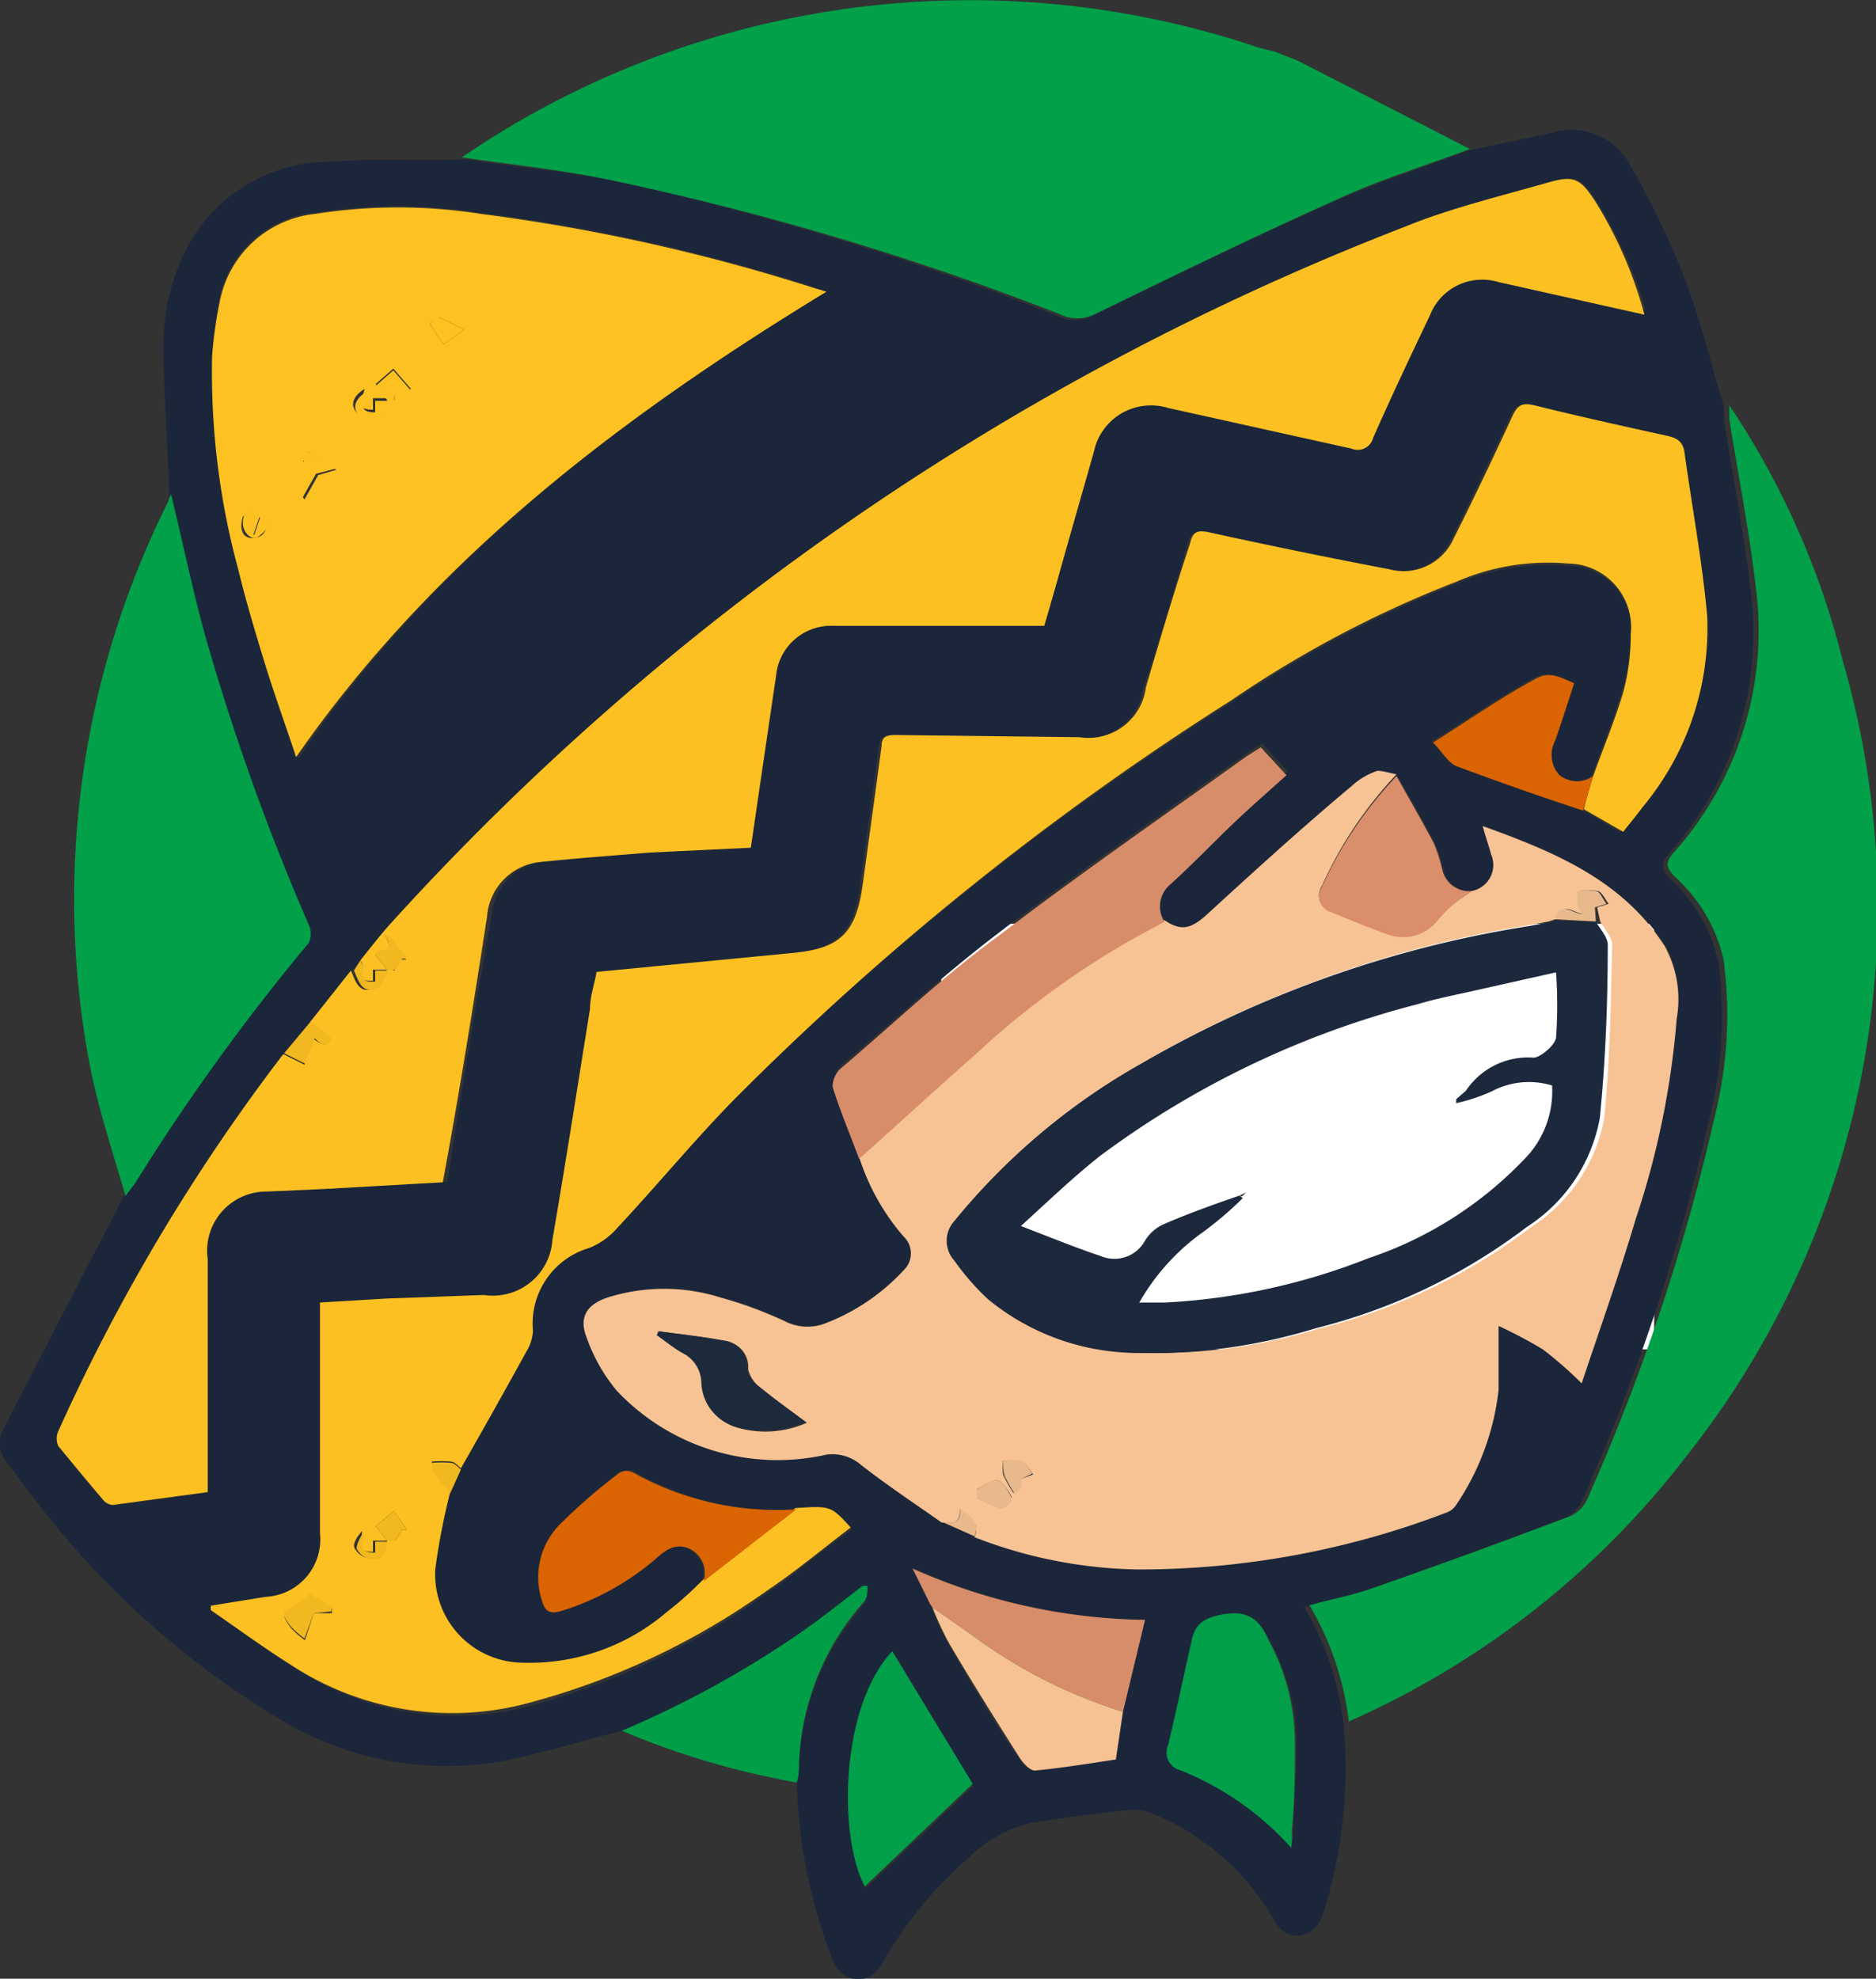
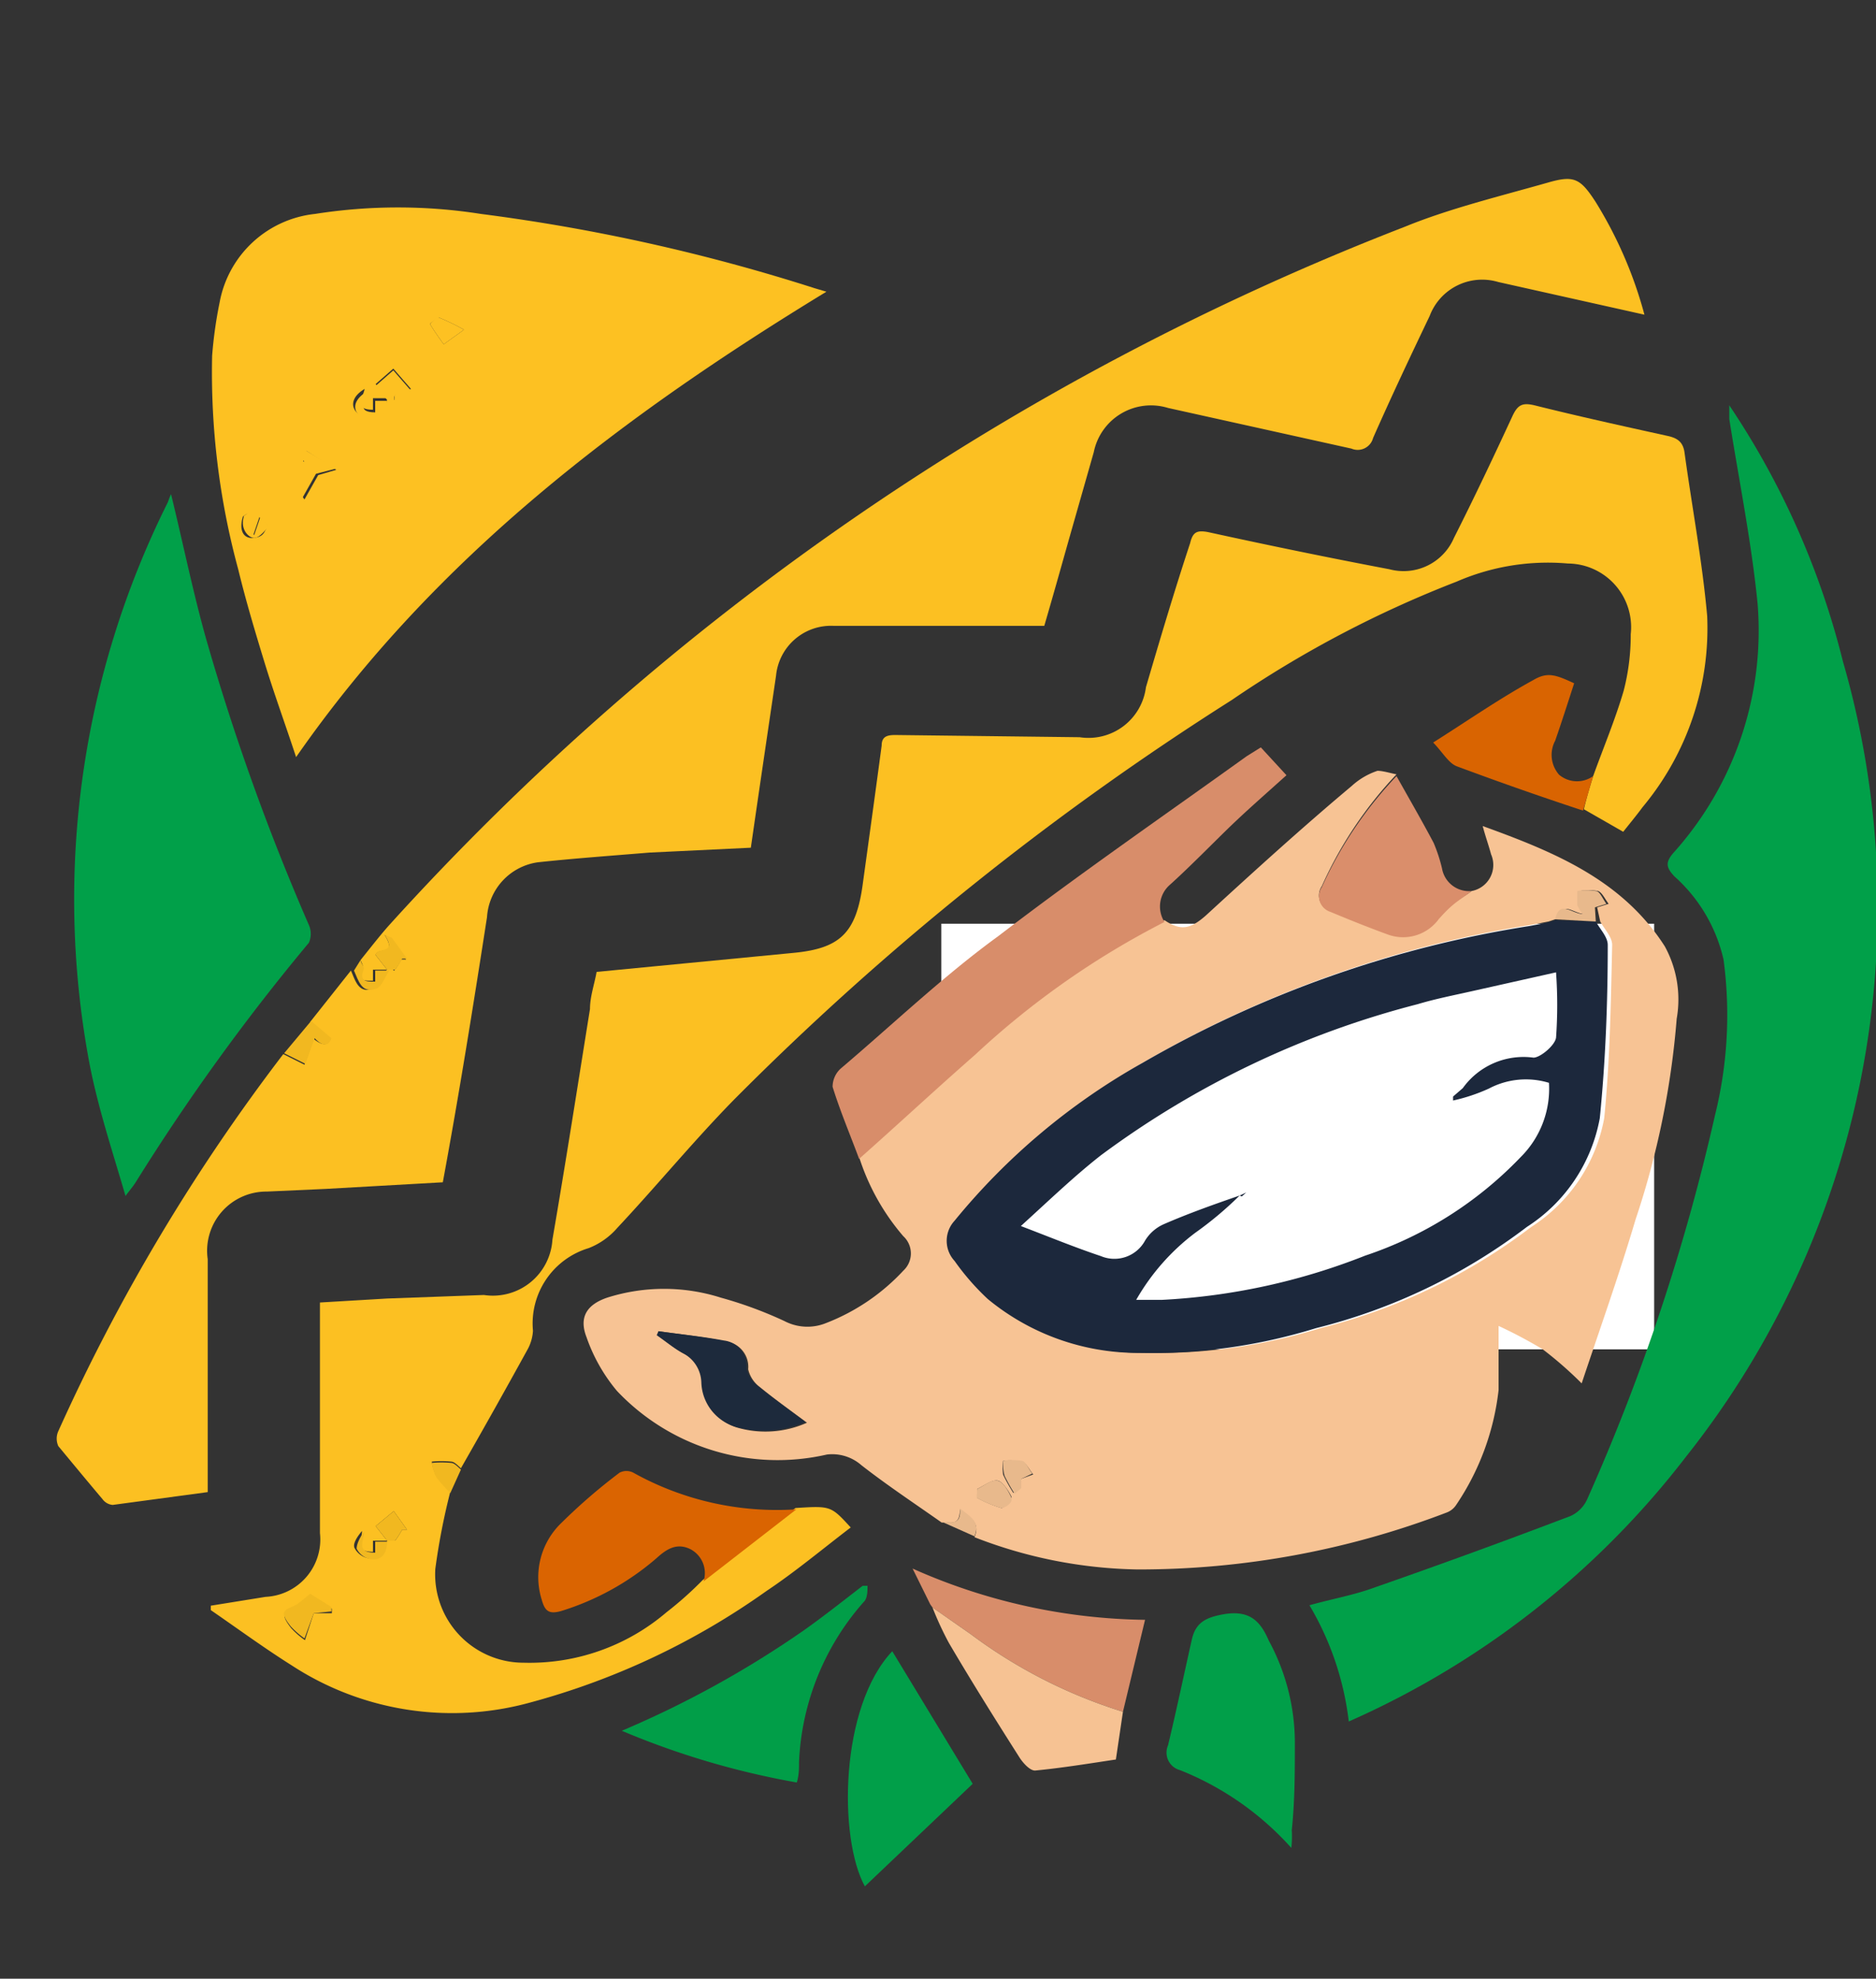
<svg xmlns="http://www.w3.org/2000/svg" id="Layer_1" data-name="Layer 1" viewBox="0 0 42.45 44.77">
  <rect x="0" y="0" width="42.45" height="44.77" fill="#333333" stroke="none" />
  <defs>
    <style>.cls-1{fill:#fff;}.cls-2{fill:#1b263a;}.cls-3{fill:#01a049;}.cls-4{fill:#019e48;}.cls-5{fill:#ebdbc0;}.cls-6{fill:#f7c394;}.cls-7{fill:#fcc022;}.cls-8{fill:#fdc122;}.cls-9{fill:#d88d6a;}.cls-10{fill:#019f49;}.cls-11{fill:#da6401;}.cls-12{fill:#da8e6b;}.cls-13{fill:#f6c293;}.cls-14{fill:#d96401;}.cls-15{fill:#f1b820;}.cls-16{fill:#e8b98c;}.cls-17{fill:#1c283c;}.cls-18{fill:#1d2a3c;}.cls-19{fill:#f1f1f1;}</style>
  </defs>
  <rect class="cls-1" x="21.3" y="20.9" width="16.13" height="9.63" />
-   <path class="cls-2" d="M56.37,39.11c-.85.22-1.7.47-2.56.66a7.24,7.24,0,0,1-5.14-.9,19.6,19.6,0,0,1-5.53-4.93c-.23-.28-.43-.58-.65-.86a.69.69,0,0,1-.08-.86q1.26-2.45,2.53-4.89c.05-.1.1-.21.16-.32s.16-.2.23-.31a48.47,48.47,0,0,1,3.92-5.42.5.5,0,0,0,0-.4,52.25,52.25,0,0,1-2.35-6.56c-.29-1.05-.51-2.13-.77-3.19C46.1,10,46,8.89,46,7.77a4.72,4.72,0,0,1,.48-2.11,3.65,3.65,0,0,1,3.33-2.05c1-.09,2,0,3-.06C53.87,3.71,55,3.82,56,4A64.32,64.32,0,0,1,66.21,7.09a.9.9,0,0,0,.83,0c1.81-.88,3.63-1.77,5.47-2.59,1-.44,2-.76,3-1.14l1.89-.4a1.5,1.5,0,0,1,1.8.75,18.33,18.33,0,0,1,1.23,2.57c.36.94.59,1.92.88,2.88,0,.1,0,.21,0,.31.22,1.39.5,2.77.64,4.17a7.52,7.52,0,0,1-1.88,5.62c-.19.23-.18.35,0,.56a3.59,3.59,0,0,1,1.11,1.88,9.41,9.41,0,0,1-.19,3.51,46.64,46.64,0,0,1-2.89,8.69.76.76,0,0,1-.38.39c-1.49.56-3,1.11-4.47,1.63-.46.16-.94.25-1.44.39a6.68,6.68,0,0,1,.89,2.63,10.91,10.91,0,0,1-.43,4.21c-.09.3-.22.54-.55.59s-.5-.18-.64-.43A5.57,5.57,0,0,0,68.42,41a1.25,1.25,0,0,0-.66-.09c-.7.07-1.4.17-2.1.28A3,3,0,0,0,64.2,42a9.28,9.28,0,0,0-1.91,2.32c-.14.24-.3.43-.61.41s-.46-.24-.57-.52a11.91,11.91,0,0,1-.78-3.87c0-.16,0-.31.05-.46a5.85,5.85,0,0,1,1.46-3.62c.07-.08.06-.25.09-.37l-.11,0c-.44.32-.87.66-1.32,1A22.73,22.73,0,0,1,56.37,39.11Zm7-2.79h0a7.28,7.28,0,0,0,.37.8c.51.87,1,1.73,1.59,2.58.08.13.24.32.36.31.62-.06,1.23-.16,1.83-.25l.16-1.08.5-2.08A13.29,13.29,0,0,1,63,35.44l.4.81ZM49.34,23.05l-.61.77,0,0a43.24,43.24,0,0,0-5.09,8.53.41.41,0,0,0,0,.34c.31.41.64.81,1,1.2a.32.32,0,0,0,.23.13L47,33.71v-.43c0-1.61,0-3.23,0-4.84a1.34,1.34,0,0,1,1.44-1.54l1.33-.06,2.65-.15c.32-2,.64-4,1-6a1.34,1.34,0,0,1,1.15-1.24c.84-.09,1.69-.15,2.53-.22L59.32,19c.19-1.32.38-2.6.57-3.89A1.25,1.25,0,0,1,61.19,14l3.48,0c.43,0,.86,0,1.29,0,.19-.65.37-1.29.55-1.93l.57-2a1.32,1.32,0,0,1,1.68-1l4.15.92a.36.36,0,0,0,.49-.24c.41-.93.84-1.84,1.28-2.76a1.27,1.27,0,0,1,1.55-.77l1.43.32,1.88.42A9.5,9.5,0,0,0,78.43,4.5c-.34-.52-.48-.6-1.07-.43-1.09.32-2.19.6-3.24,1a60.42,60.42,0,0,0-23,15.82c-.22.25-.42.51-.63.77l-.2.22Zm3.39,10.12c.51-.91,1-1.8,1.52-2.71a1,1,0,0,0,.11-.4,1.78,1.78,0,0,1,1.26-1.87,1.65,1.65,0,0,0,.65-.46c.89-.95,1.72-2,2.63-2.89a64.64,64.64,0,0,1,11.27-9,25,25,0,0,1,5.09-2.68,5.18,5.18,0,0,1,2.52-.41,1.44,1.44,0,0,1,1.42,1.6A5,5,0,0,1,79,15.58c-.19.65-.46,1.29-.69,1.93a.63.63,0,0,1-.77-.05.68.68,0,0,1-.09-.77c.15-.43.29-.87.43-1.3-.43-.2-.61-.26-.93-.07-.75.43-1.47.91-2.26,1.41.23.24.35.47.54.54.94.37,1.9.69,2.85,1l.89.51c.15-.19.3-.37.44-.56a6.32,6.32,0,0,0,1.46-4.32c-.11-1.23-.34-2.45-.51-3.68,0-.26-.16-.35-.4-.4-1-.22-2-.44-3-.69-.26-.06-.37,0-.49.23-.43.93-.87,1.86-1.33,2.77a1.24,1.24,0,0,1-1.46.71c-1.37-.26-2.73-.54-4.1-.84-.26,0-.35,0-.41.25-.31,1.09-.63,2.17-1,3.26a1.31,1.31,0,0,1-1.5,1.13l-4.17-.05c-.18,0-.28,0-.31.24-.14,1-.29,2.1-.43,3.15s-.51,1.44-1.57,1.54L55.8,22c0,.28-.11.56-.15.84-.28,1.74-.55,3.48-.85,5.22a1.35,1.35,0,0,1-1.48,1.25l-2.19.08-1.52.09v.41c0,1.6,0,3.21,0,4.81a1.3,1.3,0,0,1-1.23,1.44l-1.24.2,0,.1c.61.42,1.21.86,1.83,1.25a6.64,6.64,0,0,0,5.4.84A16.69,16.69,0,0,0,59.66,36c.66-.45,1.28-1,1.91-1.44-.45-.49-.45-.49-1.25-.44a6.68,6.68,0,0,1-3.66-.87.34.34,0,0,0-.31,0A13,13,0,0,0,55,34.41a1.7,1.7,0,0,0-.45,1.74c.07.23.16.33.44.25a6,6,0,0,0,2.13-1.19c.23-.19.46-.36.77-.21a.61.61,0,0,1,.3.73,8.07,8.07,0,0,1-.82.73,4.77,4.77,0,0,1-3.23,1.14,2,2,0,0,1-2-2.12,15,15,0,0,1,.34-1.75Zm10.88,1.21.74.33a10.59,10.59,0,0,0,3.69.73,19.47,19.47,0,0,0,7-1.29.44.44,0,0,0,.21-.17,5.8,5.8,0,0,0,.94-2.63c0-.46,0-.92,0-1.45a10.7,10.7,0,0,1,1,.53,8.65,8.65,0,0,1,.88.77c.41-1.23.85-2.46,1.22-3.71A19,19,0,0,0,80.24,23,2.5,2.5,0,0,0,80,21.36c-1-1.5-2.49-2.13-4.12-2.72.07.26.14.45.19.64a.6.6,0,0,1-.44.83.62.62,0,0,1-.67-.51,3.58,3.58,0,0,0-.19-.58c-.27-.51-.56-1-.84-1.51-.15,0-.31-.12-.43-.08a1.62,1.62,0,0,0-.58.34c-1.11,1-2.21,1.94-3.3,2.93-.35.31-.57.36-.94.11a.65.65,0,0,1,.11-.92c.49-.47,1-1,1.47-1.42s.77-.7,1.18-1.07l-.58-.63-.32.2c-1.88,1.35-3.78,2.66-5.62,4.07-1.24.94-2.39,2-3.57,3a.56.56,0,0,0-.18.41c.17.55.4,1.09.6,1.63a5.12,5.12,0,0,0,1,1.79.53.53,0,0,1,0,.78A4.7,4.7,0,0,1,61,29.88a1.12,1.12,0,0,1-.93-.05,9.2,9.2,0,0,0-1.44-.53,4.25,4.25,0,0,0-2.57,0c-.45.16-.64.45-.47.89a3.86,3.86,0,0,0,.69,1.22A5,5,0,0,0,61,32.84a1,1,0,0,1,.78.24C62.38,33.54,63,34,63.61,34.38ZM61,6.55l-.29-.11a42.45,42.45,0,0,0-7.55-1.68,12.09,12.09,0,0,0-3.75,0,2.46,2.46,0,0,0-2.16,2A9.79,9.79,0,0,0,47.1,8a17,17,0,0,0,.64,4.86c.17.7.38,1.4.59,2.09s.48,1.43.72,2.16C52.17,12.54,56.41,9.36,61,6.55Zm10.5,35.21a2.32,2.32,0,0,0,.07-.37c0-.66.07-1.33.07-2a4.85,4.85,0,0,0-.59-2.29c-.23-.44-.47-.69-1-.6-.41.07-.65.18-.74.57-.18.8-.35,1.61-.54,2.4A.41.41,0,0,0,69,40,6.71,6.71,0,0,1,71.52,41.76Zm-9-4.45c-1.19,1.26-1.22,4.23-.62,5.37l2.44-2.32Z" transform="translate(-42.3 0.05)" />
-   <path class="cls-3" d="M75.56,3.32c-1,.38-2.06.7-3,1.14-1.84.82-3.66,1.71-5.47,2.59a.9.9,0,0,1-.83,0A64.32,64.32,0,0,0,56,4c-1.08-.22-2.17-.33-3.25-.49A20.39,20.39,0,0,1,70.7,1c.14.05.3.08.45.12l.51.2Z" transform="translate(-42.3 0.05)" />
  <path class="cls-3" d="M72.82,38.9a6.68,6.68,0,0,0-.89-2.63c.5-.14,1-.23,1.44-.39,1.49-.52,3-1.07,4.47-1.63a.76.76,0,0,0,.38-.39,46.64,46.64,0,0,0,2.89-8.69,9.41,9.41,0,0,0,.19-3.51,3.59,3.59,0,0,0-1.11-1.88c-.2-.21-.21-.33,0-.56a7.52,7.52,0,0,0,1.88-5.62c-.14-1.4-.42-2.78-.64-4.17,0-.1,0-.21,0-.31A18.3,18.3,0,0,1,84,14.91a20,20,0,0,1-3.55,18A19.61,19.61,0,0,1,72.82,38.9Z" transform="translate(-42.3 0.05)" />
  <path class="cls-3" d="M46.17,11.13c.26,1.06.48,2.14.77,3.19a52.25,52.25,0,0,0,2.35,6.56.5.5,0,0,1,0,.4,48.47,48.47,0,0,0-3.92,5.42c-.07.11-.16.21-.23.31-.29-1-.65-2.07-.84-3.13a20.09,20.09,0,0,1,1.8-12.57A1.74,1.74,0,0,1,46.17,11.13Z" transform="translate(-42.3 0.05)" />
  <path class="cls-4" d="M56.37,39.11a22.73,22.73,0,0,0,4.13-2.28c.45-.32.88-.66,1.32-1l.11,0c0,.12,0,.29-.09.37a5.85,5.85,0,0,0-1.46,3.62c0,.15,0,.3-.05.46A18.33,18.33,0,0,1,56.37,39.11Z" transform="translate(-42.3 0.05)" />
  <path class="cls-5" d="M47,39.11l0,0,0,0Z" transform="translate(-42.3 0.05)" />
  <path class="cls-6" d="M75.6,20.11a.6.6,0,0,0,.44-.83c-.05-.19-.12-.38-.19-.64,1.63.59,3.16,1.22,4.12,2.72A2.5,2.5,0,0,1,80.24,23a19,19,0,0,1-.93,4.54c-.37,1.25-.81,2.48-1.22,3.71a8.65,8.65,0,0,0-.88-.77,10.7,10.7,0,0,0-1-.53c0,.53,0,1,0,1.45A5.8,5.8,0,0,1,75.25,34a.44.44,0,0,1-.21.17,19.47,19.47,0,0,1-7,1.29,10.59,10.59,0,0,1-3.69-.73c.14-.32-.09-.45-.33-.63,0,.41-.23.27-.41.3-.61-.43-1.23-.84-1.82-1.3a1,1,0,0,0-.78-.24,5,5,0,0,1-4.75-1.44,3.86,3.86,0,0,1-.69-1.22c-.17-.44,0-.73.47-.89a4.25,4.25,0,0,1,2.57,0,9.2,9.2,0,0,1,1.44.53,1.12,1.12,0,0,0,.93.05,4.7,4.7,0,0,0,1.76-1.19.53.53,0,0,0,0-.78,5.12,5.12,0,0,1-1-1.79c.88-.78,1.74-1.58,2.63-2.36a18.85,18.85,0,0,1,4.28-3c.37.25.59.2.94-.11,1.09-1,2.19-2,3.3-2.93a1.62,1.62,0,0,1,.58-.34c.12,0,.28.05.43.08A9.08,9.08,0,0,0,72.21,20a.37.37,0,0,0,.19.56c.43.18.88.36,1.32.52a1,1,0,0,0,1.14-.36c.1-.11.2-.21.31-.31S75.46,20.22,75.6,20.11Zm1.89.64-.15.05-.42.08A25.26,25.26,0,0,0,68.15,24,14.9,14.9,0,0,0,64,27.57a.67.67,0,0,0,0,.91,5.57,5.57,0,0,0,.75.86,5.33,5.33,0,0,0,3.43,1.22,12.58,12.58,0,0,0,4-.56,13.09,13.09,0,0,0,4.77-2.29,3.72,3.72,0,0,0,1.65-2.46c.13-1.3.15-2.61.18-3.92,0-.18-.17-.35-.27-.53l-.07-.32.26-.08c-.09-.12-.15-.26-.24-.29a1.18,1.18,0,0,0-.42,0c0,.1,0,.21,0,.32a1.16,1.16,0,0,0,.12.2c-.25,0-.52-.33-.62.12ZM57.2,30.07l0,.11c.19.13.38.29.58.4a.77.77,0,0,1,.43.67,1.08,1.08,0,0,0,.77,1,2.3,2.3,0,0,0,1.58-.11c-.39-.29-.74-.54-1.07-.81a.69.69,0,0,1-.26-.4.58.58,0,0,0-.51-.63C58.19,30.19,57.69,30.14,57.2,30.07Zm7.21,3.57v.2a2.91,2.91,0,0,0,.55.23c.06,0,.25-.2.23-.25s-.18-.34-.31-.37S64.56,33.57,64.41,33.64Zm1-.23.27-.1c-.1-.12-.15-.25-.25-.29A1.41,1.41,0,0,0,65,33a1.07,1.07,0,0,0,0,.32,4.23,4.23,0,0,0,.23.41l.15-.13Z" transform="translate(-42.3 0.05)" />
  <path class="cls-7" d="M78.35,17.51c.23-.64.5-1.28.69-1.93a5,5,0,0,0,.16-1.28,1.44,1.44,0,0,0-1.42-1.6,5.18,5.18,0,0,0-2.52.41,25,25,0,0,0-5.09,2.68A64.64,64.64,0,0,0,58.9,24.84c-.91.93-1.74,1.94-2.63,2.89a1.65,1.65,0,0,1-.65.46,1.78,1.78,0,0,0-1.26,1.87,1,1,0,0,1-.11.4c-.5.91-1,1.8-1.52,2.71-.07-.06-.15-.15-.22-.15a2.12,2.12,0,0,0-.44,0,1.09,1.09,0,0,0,.1.32,3.59,3.59,0,0,0,.32.36,15,15,0,0,0-.34,1.75,2,2,0,0,0,2,2.12,4.77,4.77,0,0,0,3.23-1.14,8.07,8.07,0,0,0,.82-.73l2.1-1.63c.8-.05.8-.05,1.25.44-.63.48-1.25,1-1.91,1.44a16.69,16.69,0,0,1-5.34,2.52,6.64,6.64,0,0,1-5.4-.84c-.62-.39-1.22-.83-1.83-1.25l0-.1,1.24-.2a1.3,1.3,0,0,0,1.23-1.44c0-1.6,0-3.21,0-4.81v-.41l1.52-.09,2.19-.08A1.35,1.35,0,0,0,54.8,28c.3-1.74.57-3.48.85-5.22,0-.28.1-.56.15-.84l4.45-.43c1.06-.1,1.42-.45,1.57-1.54s.29-2.1.43-3.15c0-.21.13-.24.31-.24l4.17.05a1.31,1.31,0,0,0,1.5-1.13c.32-1.09.64-2.17,1-3.26.06-.25.15-.3.41-.25,1.37.3,2.73.58,4.1.84a1.24,1.24,0,0,0,1.46-.71c.46-.91.9-1.84,1.33-2.77.12-.25.23-.29.49-.23,1,.25,2,.47,3,.69.24.05.37.14.4.4.17,1.23.4,2.45.51,3.68a6.32,6.32,0,0,1-1.46,4.32c-.14.19-.29.37-.44.56l-.89-.51C78.2,18,78.27,17.77,78.35,17.51ZM51.06,34.81c.06,0,.15,0,.18,0a2.13,2.13,0,0,0,.16-.25h.11l-.3-.42-.41.34.26.33-.32,0,0,.25c-.45,0-.24-.27-.25-.47-.1.12-.21.28-.17.38a.45.45,0,0,0,.33.24C51,35.26,51,35,51.06,34.81ZM49.4,36.45l.41,0v-.1l-.48-.3c-.14.11-.21.18-.29.23s-.27.11-.3.19.08.23.15.32a1.94,1.94,0,0,0,.31.27Z" transform="translate(-42.3 0.05)" />
  <path class="cls-7" d="M50.46,21.67c.21-.26.41-.52.63-.77a60.42,60.42,0,0,1,23-15.82c1-.41,2.15-.69,3.24-1,.59-.17.73-.09,1.07.43a9.5,9.5,0,0,1,1.11,2.56l-1.88-.42-1.43-.32a1.27,1.27,0,0,0-1.55.77c-.44.92-.87,1.83-1.28,2.76a.36.36,0,0,1-.49.24l-4.15-.92a1.32,1.32,0,0,0-1.68,1l-.57,2c-.18.64-.36,1.28-.55,1.93-.43,0-.86,0-1.29,0l-3.48,0a1.25,1.25,0,0,0-1.3,1.13c-.19,1.29-.38,2.57-.57,3.89L57,19.24c-.84.07-1.69.13-2.53.22a1.34,1.34,0,0,0-1.15,1.24c-.31,2-.63,4-1,6l-2.65.15-1.33.06A1.34,1.34,0,0,0,47,28.44c0,1.61,0,3.23,0,4.84v.43L44.85,34a.32.32,0,0,1-.23-.13c-.33-.39-.66-.79-1-1.2a.41.41,0,0,1,0-.34,43.24,43.24,0,0,1,5.09-8.53l0,0,.48.24.21-.58c.11.08.29.21.38,0l-.46-.39.92-1.16c.1.22.17.53.5.41.13,0,.2-.27.3-.41s.15,0,.18,0a1.53,1.53,0,0,0,.16-.25h.11l-.34-.47L51,21.1c.31.49-.17.27-.2.46l.26.33-.32,0,0,.25c-.23,0-.35,0-.26-.28C50.55,21.82,50.48,21.74,50.46,21.67Z" transform="translate(-42.3 0.05)" />
  <path class="cls-8" d="M61,6.55c-4.61,2.81-8.85,6-12,10.53-.24-.73-.5-1.44-.72-2.16s-.42-1.39-.59-2.09A17,17,0,0,1,47.1,8a9.79,9.79,0,0,1,.17-1.21,2.46,2.46,0,0,1,2.16-2,12.09,12.09,0,0,1,3.75,0,42.45,42.45,0,0,1,7.55,1.68Zm-13.2,5.08c-.1.31,0,.52.25.49s.22-.17.32-.26l-.2-.21-.14.41-.22-.43.1-.07,0,0ZM51.06,9l.16,0c0-.27.19-.18.38-.25l-.4-.46-.4.35.26.32-.32,0,0,.26c-.46,0-.22-.28-.19-.47-.32.19-.34.45-.08.61S51,9.37,51.06,9Zm-1.15,1.58-.68-.43,0,.28-.06-.06-.42.3.44.58.31-.55ZM52.8,7.41a5.06,5.06,0,0,0-.58-.28s-.2.14-.19.15c.1.17.21.32.31.46Z" transform="translate(-42.3 0.05)" />
  <path class="cls-9" d="M68.65,20.81a18.85,18.85,0,0,0-4.28,3c-.89.78-1.75,1.58-2.63,2.36-.2-.54-.43-1.08-.6-1.63a.56.56,0,0,1,.18-.41c1.18-1,2.33-2.1,3.57-3,1.84-1.41,3.74-2.72,5.62-4.07l.32-.2.58.63c-.41.37-.8.71-1.18,1.07s-1,1-1.47,1.42A.65.65,0,0,0,68.65,20.81Z" transform="translate(-42.3 0.05)" />
  <path class="cls-10" d="M71.52,41.76A6.71,6.71,0,0,0,69,40a.41.41,0,0,1-.27-.56c.19-.79.36-1.6.54-2.4.09-.39.33-.5.74-.57.57-.09.81.16,1,.6a4.85,4.85,0,0,1,.59,2.29c0,.67,0,1.34-.07,2A2.32,2.32,0,0,1,71.52,41.76Z" transform="translate(-42.3 0.05)" />
  <path class="cls-11" d="M60.32,34.1l-2.1,1.63a.61.61,0,0,0-.3-.73c-.31-.15-.54,0-.77.21A6,6,0,0,1,55,36.4c-.28.08-.37,0-.44-.25A1.7,1.7,0,0,1,55,34.41a13,13,0,0,1,1.32-1.14.34.34,0,0,1,.31,0A6.68,6.68,0,0,0,60.32,34.1Z" transform="translate(-42.3 0.05)" />
  <path class="cls-10" d="M62.49,37.31l1.82,3-2.44,2.32C61.27,41.54,61.3,38.57,62.49,37.31Z" transform="translate(-42.3 0.05)" />
  <path class="cls-9" d="M63.35,36.25l-.4-.81a13.29,13.29,0,0,0,5.26,1.16l-.5,2.08a11.38,11.38,0,0,1-3.45-1.76l-.86-.6h0Z" transform="translate(-42.3 0.05)" />
  <path class="cls-12" d="M75.6,20.11c-.14.11-.3.21-.43.32s-.21.2-.31.31a1,1,0,0,1-1.14.36c-.44-.16-.89-.34-1.32-.52a.37.37,0,0,1-.19-.56,9.08,9.08,0,0,1,1.69-2.51c.28.5.57,1,.84,1.51a3.58,3.58,0,0,1,.19.58A.62.62,0,0,0,75.6,20.11Z" transform="translate(-42.3 0.05)" />
  <path class="cls-13" d="M63.4,36.32l.86.6a11.38,11.38,0,0,0,3.45,1.76l-.16,1.08c-.6.09-1.21.19-1.83.25-.12,0-.28-.18-.36-.31-.54-.85-1.08-1.71-1.59-2.58A7.28,7.28,0,0,1,63.4,36.32Z" transform="translate(-42.3 0.05)" />
  <path class="cls-14" d="M78.35,17.51c-.08.26-.15.52-.23.78-1-.33-1.91-.65-2.85-1-.19-.07-.31-.3-.54-.54.79-.5,1.51-1,2.26-1.41.32-.19.5-.13.93.07-.14.43-.28.87-.43,1.3a.68.68,0,0,0,.09.77A.63.63,0,0,0,78.35,17.51Z" transform="translate(-42.3 0.05)" />
  <path class="cls-15" d="M49.34,23.05l.46.39c-.09.25-.27.12-.38,0l-.21.58-.48-.24Z" transform="translate(-42.3 0.05)" />
  <path class="cls-15" d="M52.49,33.73a3.59,3.59,0,0,1-.32-.36,1.09,1.09,0,0,1-.1-.32,2.12,2.12,0,0,1,.44,0c.07,0,.15.09.22.15Z" transform="translate(-42.3 0.05)" />
  <path class="cls-15" d="M50.46,21.67c0,.07.09.15.07.21-.09.24,0,.29.26.28l0-.25.32,0h0c-.1.14-.17.37-.3.41-.33.12-.4-.19-.5-.41Z" transform="translate(-42.3 0.05)" />
  <path class="cls-16" d="M63.61,34.38c.18,0,.45.11.41-.3.24.18.47.31.33.63Z" transform="translate(-42.3 0.05)" />
  <path class="cls-13" d="M63.35,36.25l.06.07Z" transform="translate(-42.3 0.05)" />
-   <path class="cls-17" d="M78.41,20.8c.1.18.27.35.27.53,0,1.31-.05,2.62-.18,3.92a3.72,3.72,0,0,1-1.65,2.46A13.09,13.09,0,0,1,72.08,30a12.58,12.58,0,0,1-4,.56,5.33,5.33,0,0,1-3.43-1.22,5.57,5.57,0,0,1-.75-.86.67.67,0,0,1,0-.91A14.9,14.9,0,0,1,68.15,24a25.26,25.26,0,0,1,8.77-3.1l.42-.08.15-.05h0ZM70.35,27l.07.06a8,8,0,0,1-1,.84,5,5,0,0,0-1.34,1.52h.59a14.48,14.48,0,0,0,4.59-1,8.67,8.67,0,0,0,3.52-2.23,2.18,2.18,0,0,0,.64-1.68,1.79,1.79,0,0,0-1.36.13,4.05,4.05,0,0,1-.81.27l0-.09.22-.19A1.69,1.69,0,0,1,77,23.88c.15,0,.48-.27.51-.45a10.34,10.34,0,0,0,0-1.48l-1.92.43h0l0,0c-.4.09-.81.17-1.21.29a20.64,20.64,0,0,0-7.17,3.42c-.6.47-1.15,1-1.81,1.6.68.26,1.24.49,1.81.68a.79.79,0,0,0,1-.35.94.94,0,0,1,.42-.37C69.18,27.41,69.77,27.2,70.35,27Z" transform="translate(-42.3 0.05)" />
+   <path class="cls-17" d="M78.41,20.8c.1.18.27.35.27.53,0,1.31-.05,2.62-.18,3.92a3.72,3.72,0,0,1-1.65,2.46A13.09,13.09,0,0,1,72.08,30a12.58,12.58,0,0,1-4,.56,5.33,5.33,0,0,1-3.43-1.22,5.57,5.57,0,0,1-.75-.86.67.67,0,0,1,0-.91A14.9,14.9,0,0,1,68.15,24a25.26,25.26,0,0,1,8.77-3.1l.42-.08.15-.05h0ZM70.35,27a8,8,0,0,1-1,.84,5,5,0,0,0-1.34,1.52h.59a14.48,14.48,0,0,0,4.59-1,8.67,8.67,0,0,0,3.52-2.23,2.18,2.18,0,0,0,.64-1.68,1.79,1.79,0,0,0-1.36.13,4.05,4.05,0,0,1-.81.27l0-.09.22-.19A1.69,1.69,0,0,1,77,23.88c.15,0,.48-.27.51-.45a10.34,10.34,0,0,0,0-1.48l-1.92.43h0l0,0c-.4.09-.81.17-1.21.29a20.64,20.64,0,0,0-7.17,3.42c-.6.47-1.15,1-1.81,1.6.68.26,1.24.49,1.81.68a.79.79,0,0,0,1-.35.94.94,0,0,1,.42-.37C69.18,27.41,69.77,27.2,70.35,27Z" transform="translate(-42.3 0.05)" />
  <path class="cls-18" d="M57.2,30.07c.49.07,1,.12,1.48.21a.58.58,0,0,1,.51.63.69.69,0,0,0,.26.4c.33.27.68.52,1.07.81a2.3,2.3,0,0,1-1.58.11,1.08,1.08,0,0,1-.77-1,.77.77,0,0,0-.43-.67c-.2-.11-.39-.27-.58-.4Z" transform="translate(-42.3 0.05)" />
  <path class="cls-16" d="M78.41,20.8l-.92-.05c.1-.45.37-.13.62-.12a1.16,1.16,0,0,1-.12-.2c0-.11,0-.22,0-.32a1.18,1.18,0,0,1,.42,0c.09,0,.15.17.24.29l-.26.08Z" transform="translate(-42.3 0.05)" />
  <path class="cls-16" d="M64.41,33.64c.15-.07.32-.22.46-.19s.24.23.31.37-.17.26-.23.25a2.91,2.91,0,0,1-.55-.23Z" transform="translate(-42.3 0.05)" />
  <path class="cls-16" d="M65.41,33.41l0,.21-.15.13a4.23,4.23,0,0,1-.23-.41A1.07,1.07,0,0,1,65,33a1.41,1.41,0,0,1,.41,0c.1,0,.15.17.25.29Z" transform="translate(-42.3 0.05)" />
  <path class="cls-16" d="M77.49,20.75l-.15.05Z" transform="translate(-42.3 0.05)" />
  <path class="cls-15" d="M49.4,36.45l-.21.57a1.94,1.94,0,0,1-.31-.27c-.07-.09-.18-.23-.15-.32s.2-.12.3-.19.15-.12.29-.23l.48.3v.1Z" transform="translate(-42.3 0.05)" />
  <path class="cls-15" d="M51.06,34.81l-.26-.33.41-.34.3.42H51.4a2.13,2.13,0,0,1-.16.25s-.12,0-.18,0Z" transform="translate(-42.3 0.05)" />
  <path class="cls-15" d="M51.06,34.81c0,.22-.07.45-.36.42a.45.45,0,0,1-.33-.24c0-.1.07-.26.17-.38,0,.2-.2.47.25.47l0-.25.32,0Z" transform="translate(-42.3 0.05)" />
  <path class="cls-15" d="M51.06,21.89l-.26-.33c0-.19.51,0,.2-.46l.17.07.34.47H51.4a1.53,1.53,0,0,1-.16.25s-.12,0-.18,0Z" transform="translate(-42.3 0.05)" />
  <path class="cls-8" d="M49.91,10.55l-.46.12-.31.55-.44-.58.42-.3.06.06,0-.28Z" transform="translate(-42.3 0.05)" />
  <path class="cls-8" d="M51.06,9l-.26-.32.4-.35.4.46c-.19.07-.43,0-.38.25l-.16,0Z" transform="translate(-42.3 0.05)" />
  <path class="cls-8" d="M52.8,7.41l-.46.33c-.1-.14-.21-.29-.31-.46,0,0,.15-.17.19-.15A5.06,5.06,0,0,1,52.8,7.41Z" transform="translate(-42.3 0.05)" />
  <path class="cls-8" d="M51.06,9c0,.4-.27.58-.54.42s-.24-.42.08-.61c0,.19-.27.47.19.47l0-.26.32,0Z" transform="translate(-42.3 0.05)" />
  <path class="cls-8" d="M47.83,11.63l.22.43.14-.41.2.21c-.1.09-.2.24-.32.26s-.35-.18-.25-.49Z" transform="translate(-42.3 0.05)" />
-   <path class="cls-8" d="M47.82,11.63l.07-.11,0,0-.1.07Z" transform="translate(-42.3 0.05)" />
  <path class="cls-17" d="M70.35,27l.15-.07,0,0-.1.09Z" transform="translate(-42.3 0.05)" />
  <path class="cls-19" d="M73.24,25.76l0,0,0,0Z" transform="translate(-42.3 0.05)" />
</svg>